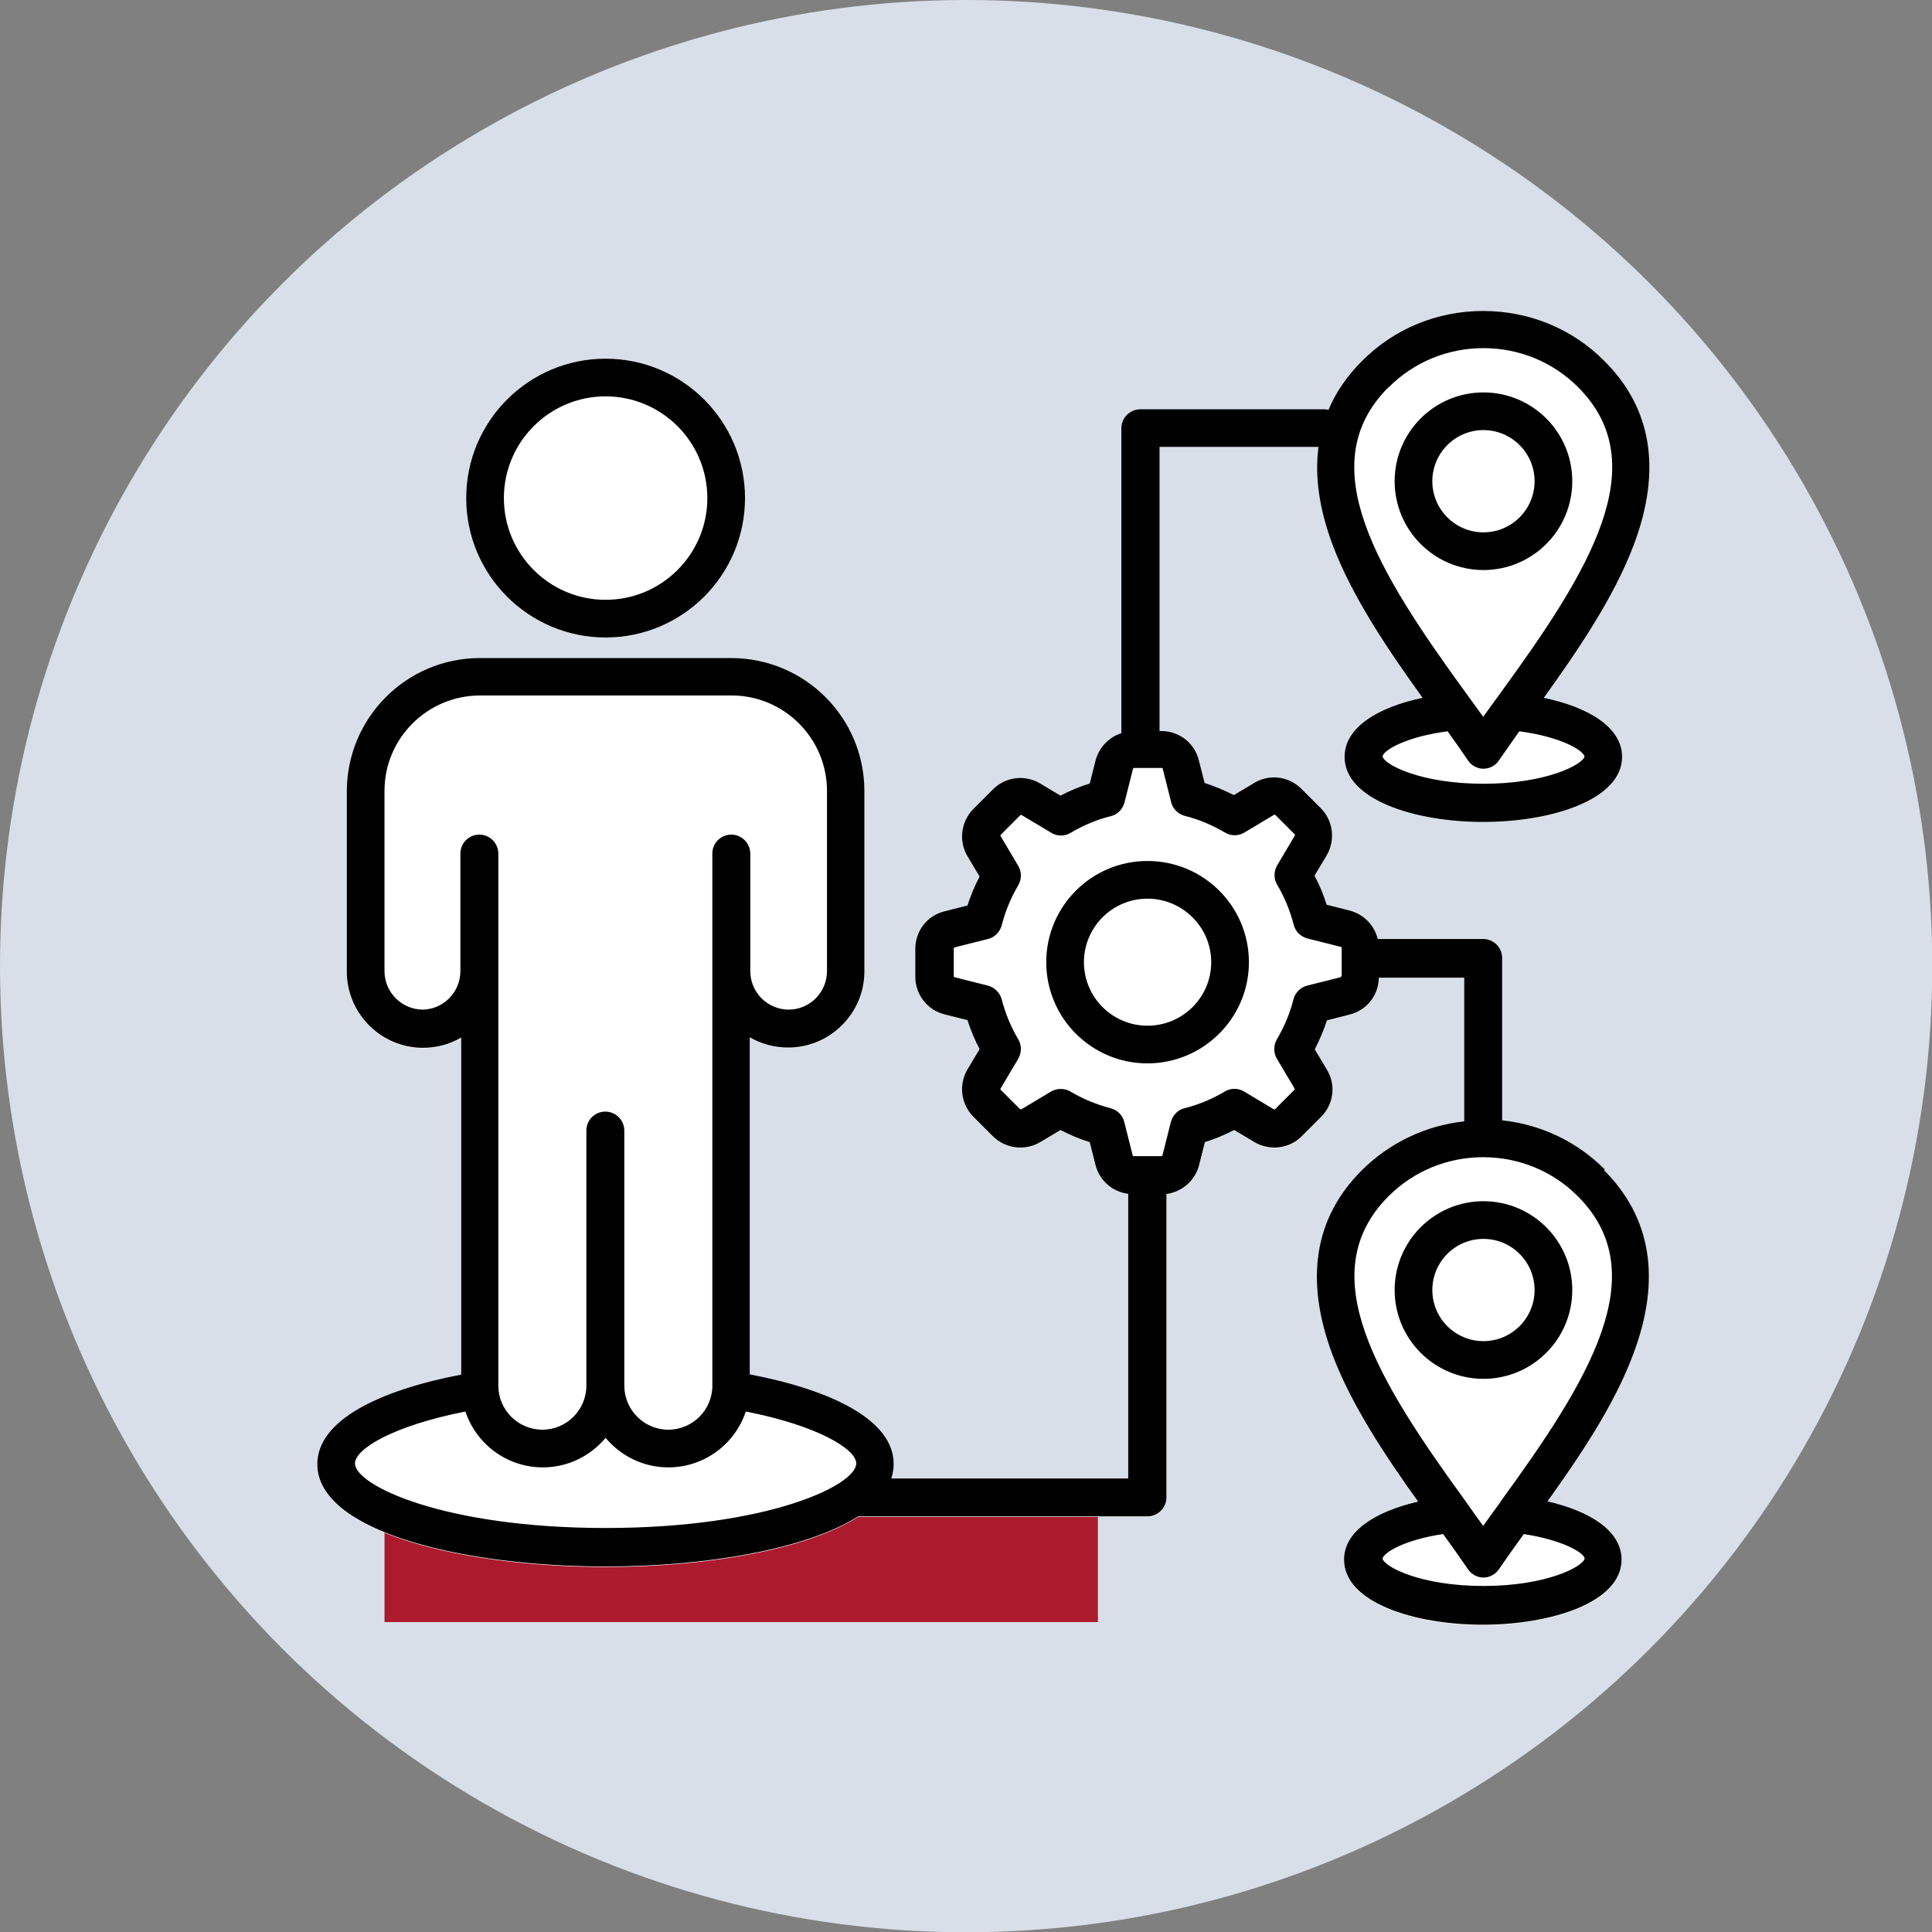
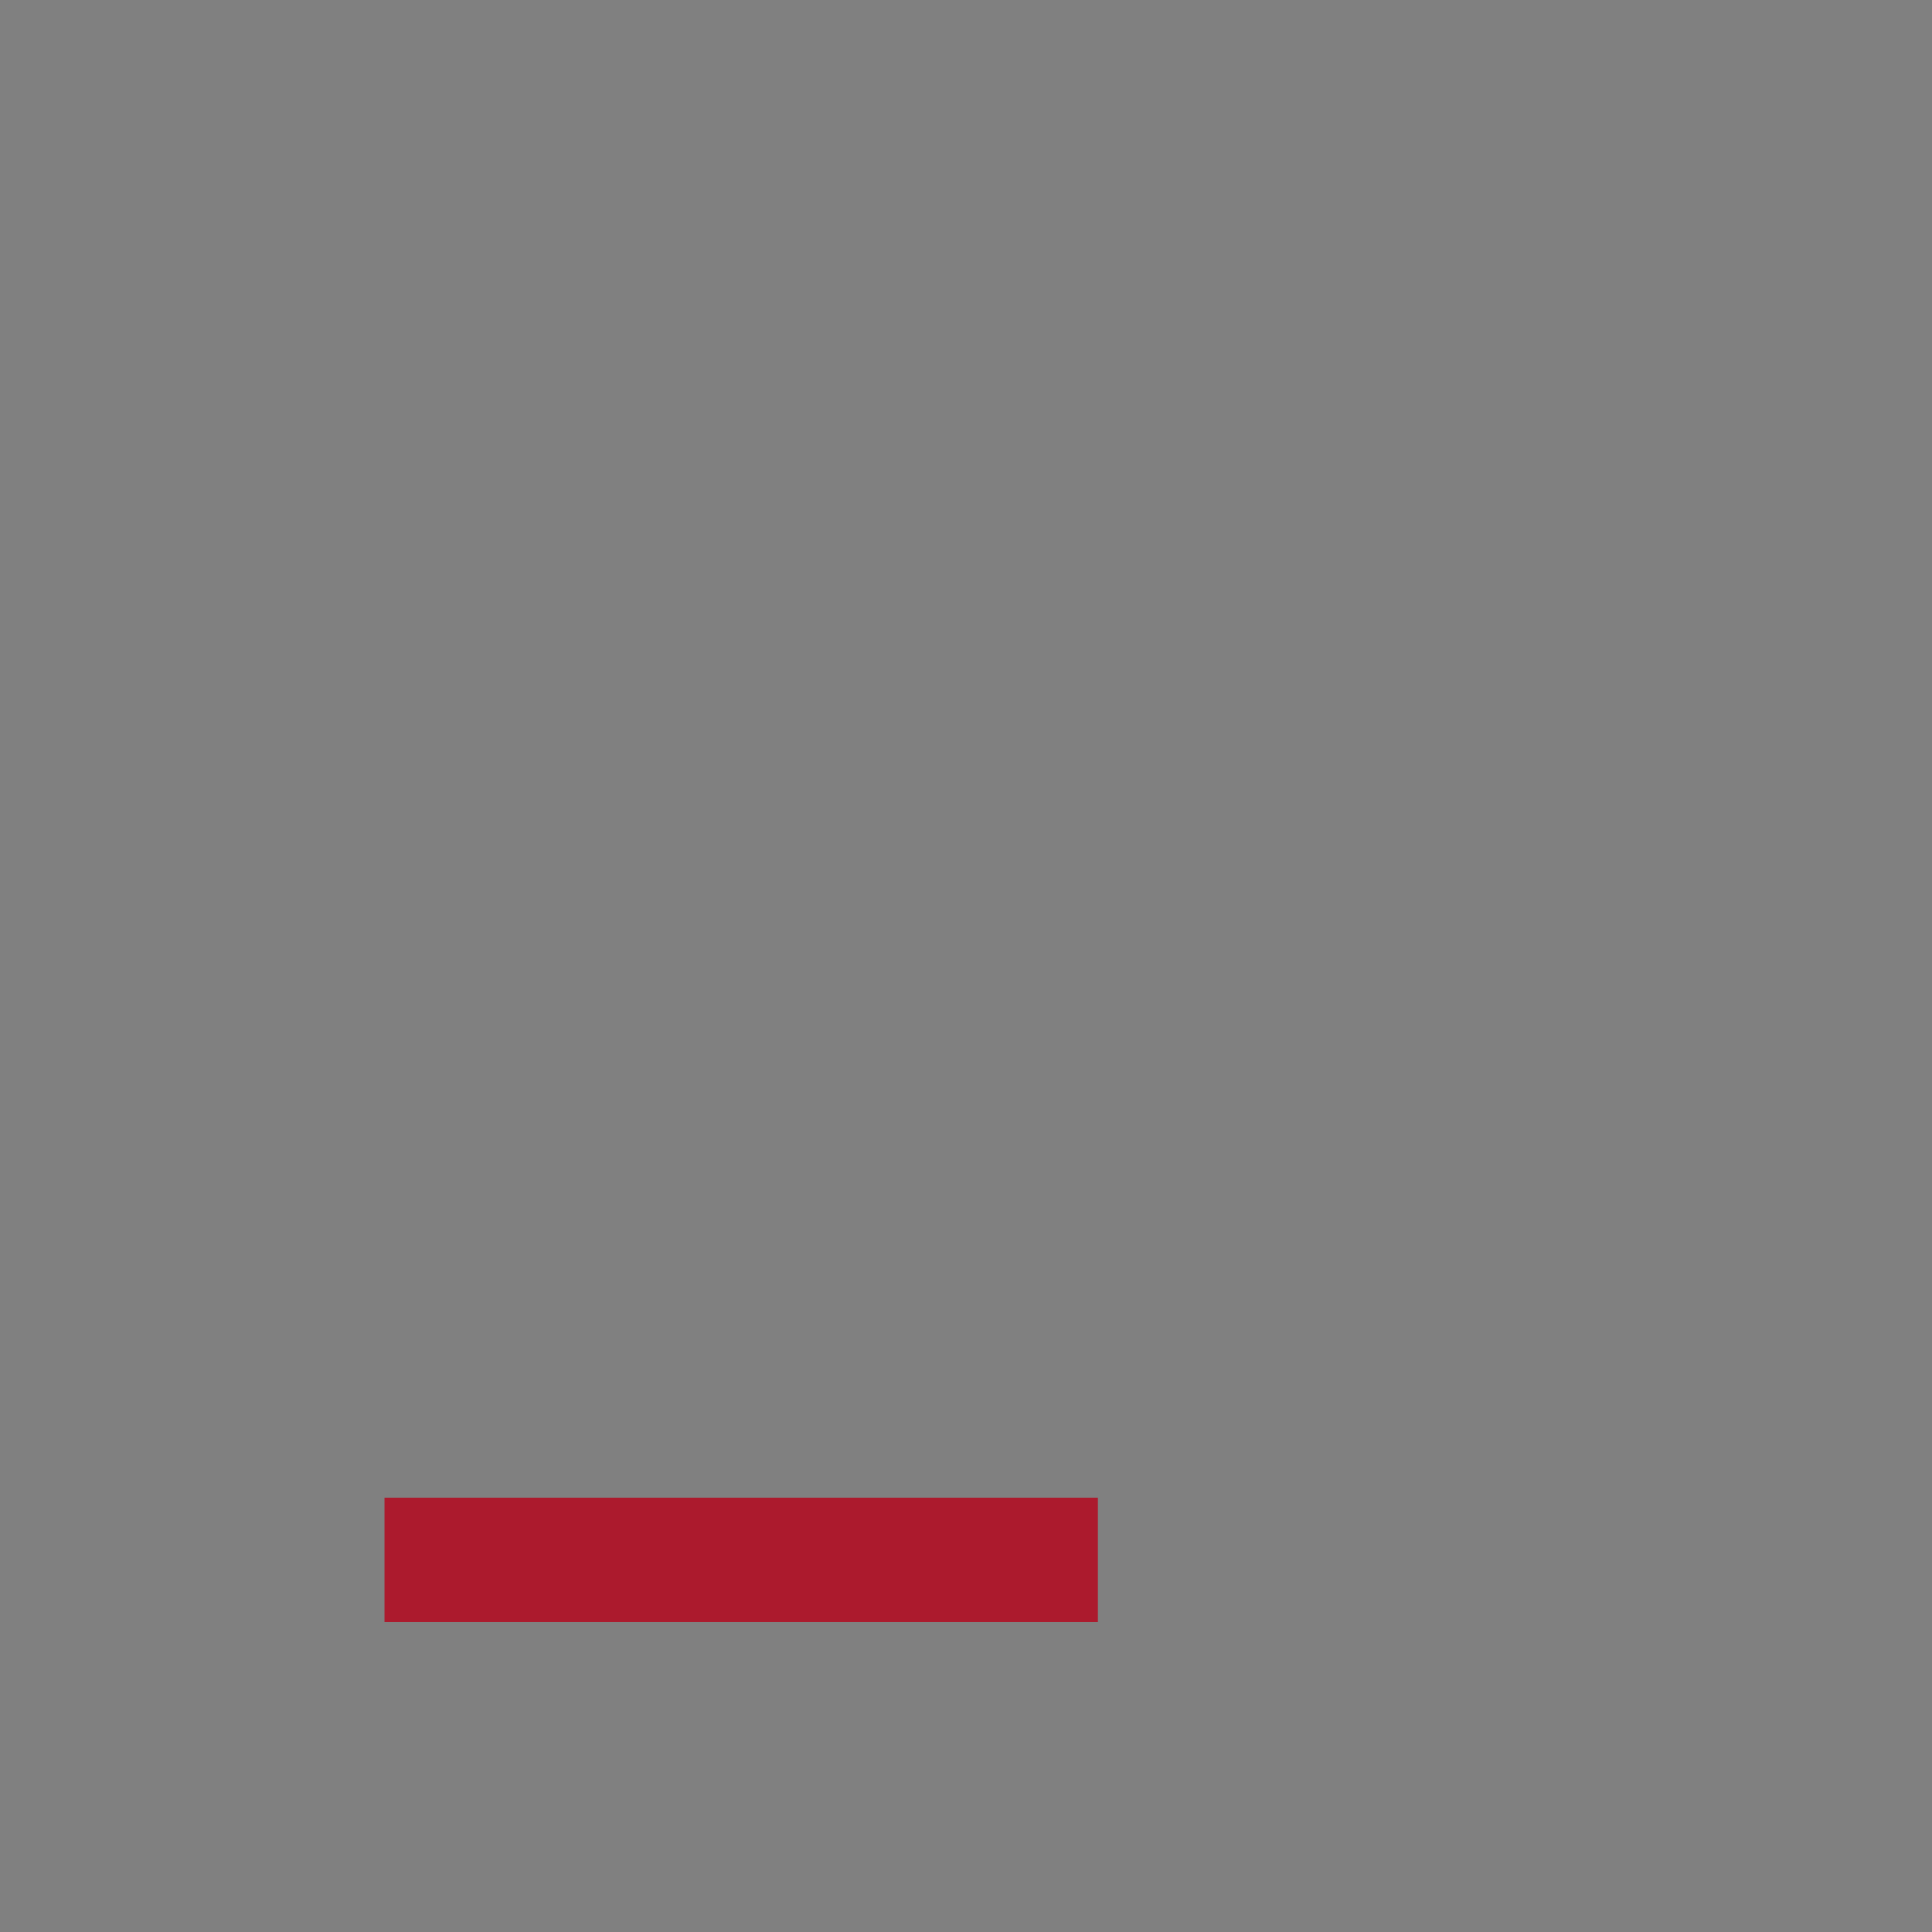
<svg xmlns="http://www.w3.org/2000/svg" id="Layer_1" data-name="Layer 1" viewBox="0 0 73.31 73.31">
  <rect x="0" y="0" width="73.31" height="73.31" fill="#808080" stroke="none" />
  <defs>
    <style>      .cls-1 {        fill: #d9dfe8;      }      .cls-2 {        fill: #010101;      }      .cls-3 {        fill: #fff;      }      .cls-4 {        fill: #ac1a2d;      }    </style>
  </defs>
-   <circle class="cls-1" cx="36.66" cy="36.66" r="36.66" />
  <rect class="cls-4" x="14.59" y="56.83" width="27.07" height="4.72" />
  <g>
-     <path class="cls-3" d="M60.89,44.37c-1.06-1.06-2.42-1.7-3.89-1.86v-6.16c0-.4-.32-.72-.72-.72h-4c-.13-.52-.53-.94-1.07-1.07l-.87-.22c-.12-.38-.27-.75-.46-1.1l.46-.77c.34-.58.25-1.32-.22-1.79l-.74-.74c-.48-.48-1.22-.57-1.79-.22l-.77.46c-.36-.18-.73-.34-1.11-.46l-.22-.86c-.16-.66-.75-1.11-1.42-1.11h-.07v-10.78s6.03,0,6.03,0c-.15,1.12.03,2.36.53,3.7.76,2.03,2.17,4.08,3.42,5.82-1.67.35-2.96,1.11-2.96,2.24,0,1.62,2.65,2.47,5.26,2.47s5.27-.85,5.27-2.47c0-1.13-1.29-1.89-2.97-2.24,1.26-1.74,2.66-3.79,3.42-5.82,1.06-2.82.68-5.17-1.12-6.96-1.22-1.23-2.86-1.9-4.6-1.9s-3.38.67-4.6,1.9c-.56.56-.99,1.18-1.27,1.85-.05-.01-.11-.02-.17-.02h-6.97c-.4,0-.72.32-.72.72v11.57c-.47.15-.85.54-.98,1.04l-.22.87c-.38.12-.75.27-1.11.46l-.77-.46c-.58-.35-1.32-.25-1.79.22l-.75.75c-.47.48-.56,1.22-.22,1.79l.46.77c-.18.35-.34.72-.46,1.1l-.87.22c-.66.16-1.11.75-1.11,1.43v1.05c0,.68.46,1.27,1.11,1.43l.87.22c.12.38.28.75.46,1.1l-.46.77c-.34.58-.25,1.31.22,1.79l.74.74c.48.48,1.22.57,1.8.23l.77-.46c.35.18.72.34,1.11.46l.22.87c.15.59.65,1.02,1.24,1.09v10.8h-8.99c.06-.18.09-.36.09-.55,0-1.66-2.33-2.8-5.46-3.4v-12.79c.43.25.93.4,1.46.4,1.59,0,2.89-1.3,2.89-2.89v-6.84c0-2.79-2.26-5.05-5.06-5.05h-9.53c-2.79,0-5.05,2.27-5.05,5.06v6.84c0,1.59,1.3,2.89,2.89,2.89.53,0,1.03-.14,1.45-.39v12.79c-3.13.6-5.46,1.74-5.46,3.4,0,2.55,5.51,3.88,10.94,3.88,3.79,0,7.61-.65,9.58-1.9h10.98c.39,0,.72-.32.72-.72v-11.51c.59-.08,1.09-.51,1.24-1.1l.22-.87c.38-.12.75-.27,1.11-.46l.77.46c.58.34,1.32.25,1.79-.22l.74-.74c.48-.48.57-1.22.22-1.79l-.46-.77c.18-.36.34-.72.46-1.1l.86-.22c.65-.16,1.1-.73,1.11-1.4h3.24v5.45c-1.47.16-2.83.81-3.89,1.86-1.8,1.8-2.17,4.14-1.12,6.97.73,1.95,2.05,3.91,3.26,5.6-1.6.37-2.81,1.11-2.81,2.2,0,1.62,2.65,2.47,5.26,2.47s5.27-.85,5.27-2.47c0-1.1-1.21-1.84-2.81-2.21,1.21-1.69,2.54-3.65,3.26-5.6,1.06-2.82.68-5.17-1.11-6.96h0Z" />
-     <path class="cls-3" d="M22.98,24.19c2.92,0,5.29-2.37,5.29-5.29s-2.37-5.29-5.29-5.29-5.29,2.37-5.29,5.29,2.37,5.29,5.29,5.29Z" />
-   </g>
-   <path class="cls-2" d="M59.66,18.26c0-1.86-1.51-3.37-3.37-3.37s-3.37,1.51-3.37,3.37,1.51,3.37,3.37,3.37,3.37-1.51,3.37-3.37h0ZM54.35,18.26c0-1.07.87-1.94,1.94-1.94s1.94.87,1.94,1.94-.87,1.94-1.94,1.94-1.94-.87-1.94-1.94h0ZM60.89,44.37c-1.06-1.06-2.42-1.7-3.89-1.86v-6.16c0-.39-.32-.72-.72-.72h-4c-.13-.52-.53-.94-1.07-1.08l-.87-.22c-.12-.38-.27-.75-.46-1.1l.46-.77c.34-.58.25-1.32-.22-1.79l-.74-.74c-.48-.48-1.22-.57-1.79-.22l-.77.46c-.36-.18-.73-.34-1.11-.46l-.22-.86c-.16-.66-.75-1.11-1.42-1.11h-.07v-10.78s6.03,0,6.03,0c-.15,1.12.03,2.36.53,3.7.76,2.03,2.17,4.08,3.42,5.82-1.67.35-2.96,1.11-2.96,2.24,0,1.62,2.65,2.47,5.26,2.47s5.27-.85,5.27-2.47c0-1.13-1.29-1.89-2.97-2.24,1.25-1.74,2.66-3.79,3.42-5.82,1.06-2.82.68-5.17-1.12-6.96-1.22-1.23-2.86-1.9-4.6-1.9s-3.38.67-4.6,1.9c-.56.56-.99,1.18-1.27,1.85-.05-.01-.11-.02-.17-.02h-6.97c-.39,0-.72.32-.72.72v11.57c-.47.15-.85.54-.98,1.04l-.22.87c-.38.12-.75.27-1.11.46l-.77-.46c-.58-.35-1.32-.25-1.79.22l-.75.75c-.47.48-.56,1.22-.22,1.79l.46.77c-.18.35-.34.72-.46,1.1l-.87.22c-.66.16-1.11.75-1.11,1.43v1.05c0,.68.46,1.27,1.11,1.43l.87.22c.12.38.28.75.46,1.1l-.46.77c-.34.58-.25,1.31.22,1.79l.74.74c.48.48,1.22.57,1.8.23l.77-.46c.35.18.72.34,1.11.46l.22.87c.15.59.65,1.02,1.24,1.09v10.8h-8.99c.06-.18.09-.36.09-.55,0-1.66-2.33-2.8-5.46-3.4v-12.79c.43.25.93.39,1.46.39,1.59,0,2.89-1.3,2.89-2.89v-6.84c0-2.79-2.26-5.05-5.06-5.05h-9.53c-2.79,0-5.05,2.27-5.05,5.06v6.84c0,1.59,1.3,2.89,2.89,2.89.53,0,1.03-.14,1.45-.39v12.79c-3.13.6-5.46,1.74-5.46,3.4,0,2.55,5.51,3.88,10.94,3.88,3.79,0,7.61-.65,9.58-1.9h10.98c.39,0,.72-.32.72-.72v-11.51c.59-.08,1.09-.51,1.24-1.1l.22-.87c.38-.12.75-.27,1.11-.46l.77.46c.58.34,1.32.25,1.79-.22l.74-.74c.48-.48.57-1.22.22-1.79l-.46-.77c.18-.36.34-.72.46-1.1l.86-.22c.65-.16,1.1-.73,1.11-1.4h3.24v5.45c-1.47.16-2.83.81-3.89,1.86-1.8,1.8-2.17,4.14-1.12,6.97.73,1.95,2.05,3.91,3.26,5.6-1.6.37-2.81,1.11-2.81,2.2,0,1.62,2.65,2.47,5.26,2.47s5.27-.85,5.27-2.47c0-1.1-1.21-1.84-2.81-2.21,1.21-1.69,2.54-3.65,3.26-5.6,1.06-2.82.68-5.17-1.11-6.96h0ZM60.13,28.7c-.07.31-1.45,1.04-3.84,1.04s-3.77-.73-3.83-1.04c.05-.25.93-.75,2.47-.95.28.39.54.76.77,1.1.13.2.36.32.59.32s.46-.12.59-.32c.23-.34.5-.71.77-1.1,1.54.2,2.42.71,2.47.95h0ZM52.7,14.69c.95-.95,2.23-1.48,3.59-1.48s2.64.53,3.59,1.48c2.94,2.94.41,7-2.94,11.6-.23.31-.45.62-.66.91-.21-.29-.43-.6-.66-.91-3.35-4.61-5.88-8.66-2.93-11.6h0ZM16.05,38.31c-.8,0-1.46-.65-1.46-1.46v-6.84c0-2,1.63-3.62,3.63-3.62h9.54c2,0,3.62,1.63,3.62,3.62v6.84c0,.8-.65,1.46-1.45,1.46s-1.46-.65-1.46-1.46v-4.46c0-.39-.32-.72-.72-.72s-.72.32-.72.72v20.19c0,.92-.75,1.67-1.67,1.67s-1.67-.75-1.67-1.67v-9.68c0-.39-.32-.72-.72-.72s-.72.32-.72.72v9.68c0,.92-.75,1.67-1.67,1.67s-1.67-.75-1.67-1.67v-20.19c0-.39-.32-.72-.72-.72s-.72.32-.72.72v4.46c0,.8-.65,1.46-1.45,1.46h0ZM22.98,57.98c-6.15,0-9.51-1.62-9.51-2.45,0-.55,1.45-1.43,4.19-1.97.41,1.23,1.57,2.12,2.94,2.12.96,0,1.81-.44,2.38-1.12.57.68,1.42,1.12,2.38,1.12,1.37,0,2.53-.89,2.94-2.12,2.74.54,4.19,1.43,4.19,1.97,0,.83-3.36,2.45-9.51,2.45h0ZM50.9,37.04s-.02.04-.03.04l-1.27.32c-.25.06-.45.26-.52.52-.13.53-.35,1.04-.63,1.52-.13.23-.13.51,0,.73l.67,1.13s.01.03,0,.05l-.74.74s-.03.02-.05,0l-1.12-.67c-.23-.14-.51-.14-.74,0-.47.28-.99.5-1.52.63-.25.06-.45.26-.52.52l-.32,1.27s-.02.03-.04.03h-1.05s-.03,0-.04-.03l-.32-1.27c-.06-.25-.26-.45-.52-.52-.54-.14-1.05-.35-1.52-.63-.11-.07-.24-.1-.37-.1s-.25.03-.37.1l-1.12.67s-.04,0-.05,0l-.74-.74s-.02-.04,0-.05l.67-1.13c.13-.23.13-.51,0-.73-.28-.47-.49-.98-.63-1.52-.07-.25-.26-.45-.52-.52l-1.27-.32s-.03,0-.03-.04v-1.05s.02-.04.03-.04l1.27-.32c.25-.06.45-.26.52-.52.14-.54.35-1.05.63-1.52.13-.23.13-.51,0-.73l-.67-1.13s-.01-.03,0-.05l.75-.75s.02-.02.05,0l1.12.67c.23.14.51.14.74,0,.47-.28.99-.5,1.52-.63.25-.06.45-.26.52-.52l.32-1.27s.02-.04.04-.04h1.05s.03,0,.04.03l.32,1.27c.06.25.26.45.52.52.53.13,1.04.35,1.52.63.23.14.51.14.74,0l1.12-.67s.03-.01.05,0l.74.74s.02.03,0,.05l-.67,1.13c-.13.23-.13.51,0,.73.28.47.49.98.63,1.52.06.25.26.45.52.52l1.27.32s.03,0,.03.04v1.05h0ZM60.13,59.14c-.07.31-1.45,1.04-3.84,1.04s-3.77-.73-3.83-1.04c.05-.24.87-.72,2.3-.93.34.47.66.92.94,1.33.13.2.36.32.59.32s.46-.12.59-.32c.28-.41.6-.86.94-1.33,1.44.22,2.26.69,2.31.92h0ZM56.94,56.99c-.23.31-.45.61-.66.91-.21-.29-.43-.59-.65-.91-3.35-4.61-5.88-8.66-2.94-11.6.95-.95,2.23-1.48,3.59-1.48s2.64.53,3.59,1.48c2.94,2.94.41,7-2.94,11.6h0ZM56.29,45.58c-1.86,0-3.37,1.51-3.37,3.37s1.51,3.37,3.37,3.37,3.37-1.51,3.37-3.37-1.51-3.37-3.37-3.37ZM56.29,50.89c-1.07,0-1.94-.87-1.94-1.94s.87-1.94,1.94-1.94,1.94.87,1.94,1.94-.87,1.94-1.94,1.94ZM43.54,32.67c-2.12,0-3.84,1.72-3.84,3.84s1.72,3.84,3.84,3.84,3.85-1.72,3.85-3.84-1.72-3.84-3.85-3.84ZM43.54,38.92c-1.33,0-2.41-1.08-2.41-2.41s1.08-2.41,2.41-2.41,2.42,1.08,2.42,2.41-1.08,2.41-2.42,2.41ZM22.98,24.19c2.92,0,5.29-2.37,5.29-5.29s-2.37-5.29-5.29-5.29-5.29,2.37-5.29,5.29,2.37,5.29,5.29,5.29ZM22.98,15.04c2.13,0,3.86,1.73,3.86,3.86s-1.73,3.86-3.86,3.86-3.86-1.73-3.86-3.86,1.73-3.86,3.86-3.86h0Z" />
+     </g>
</svg>